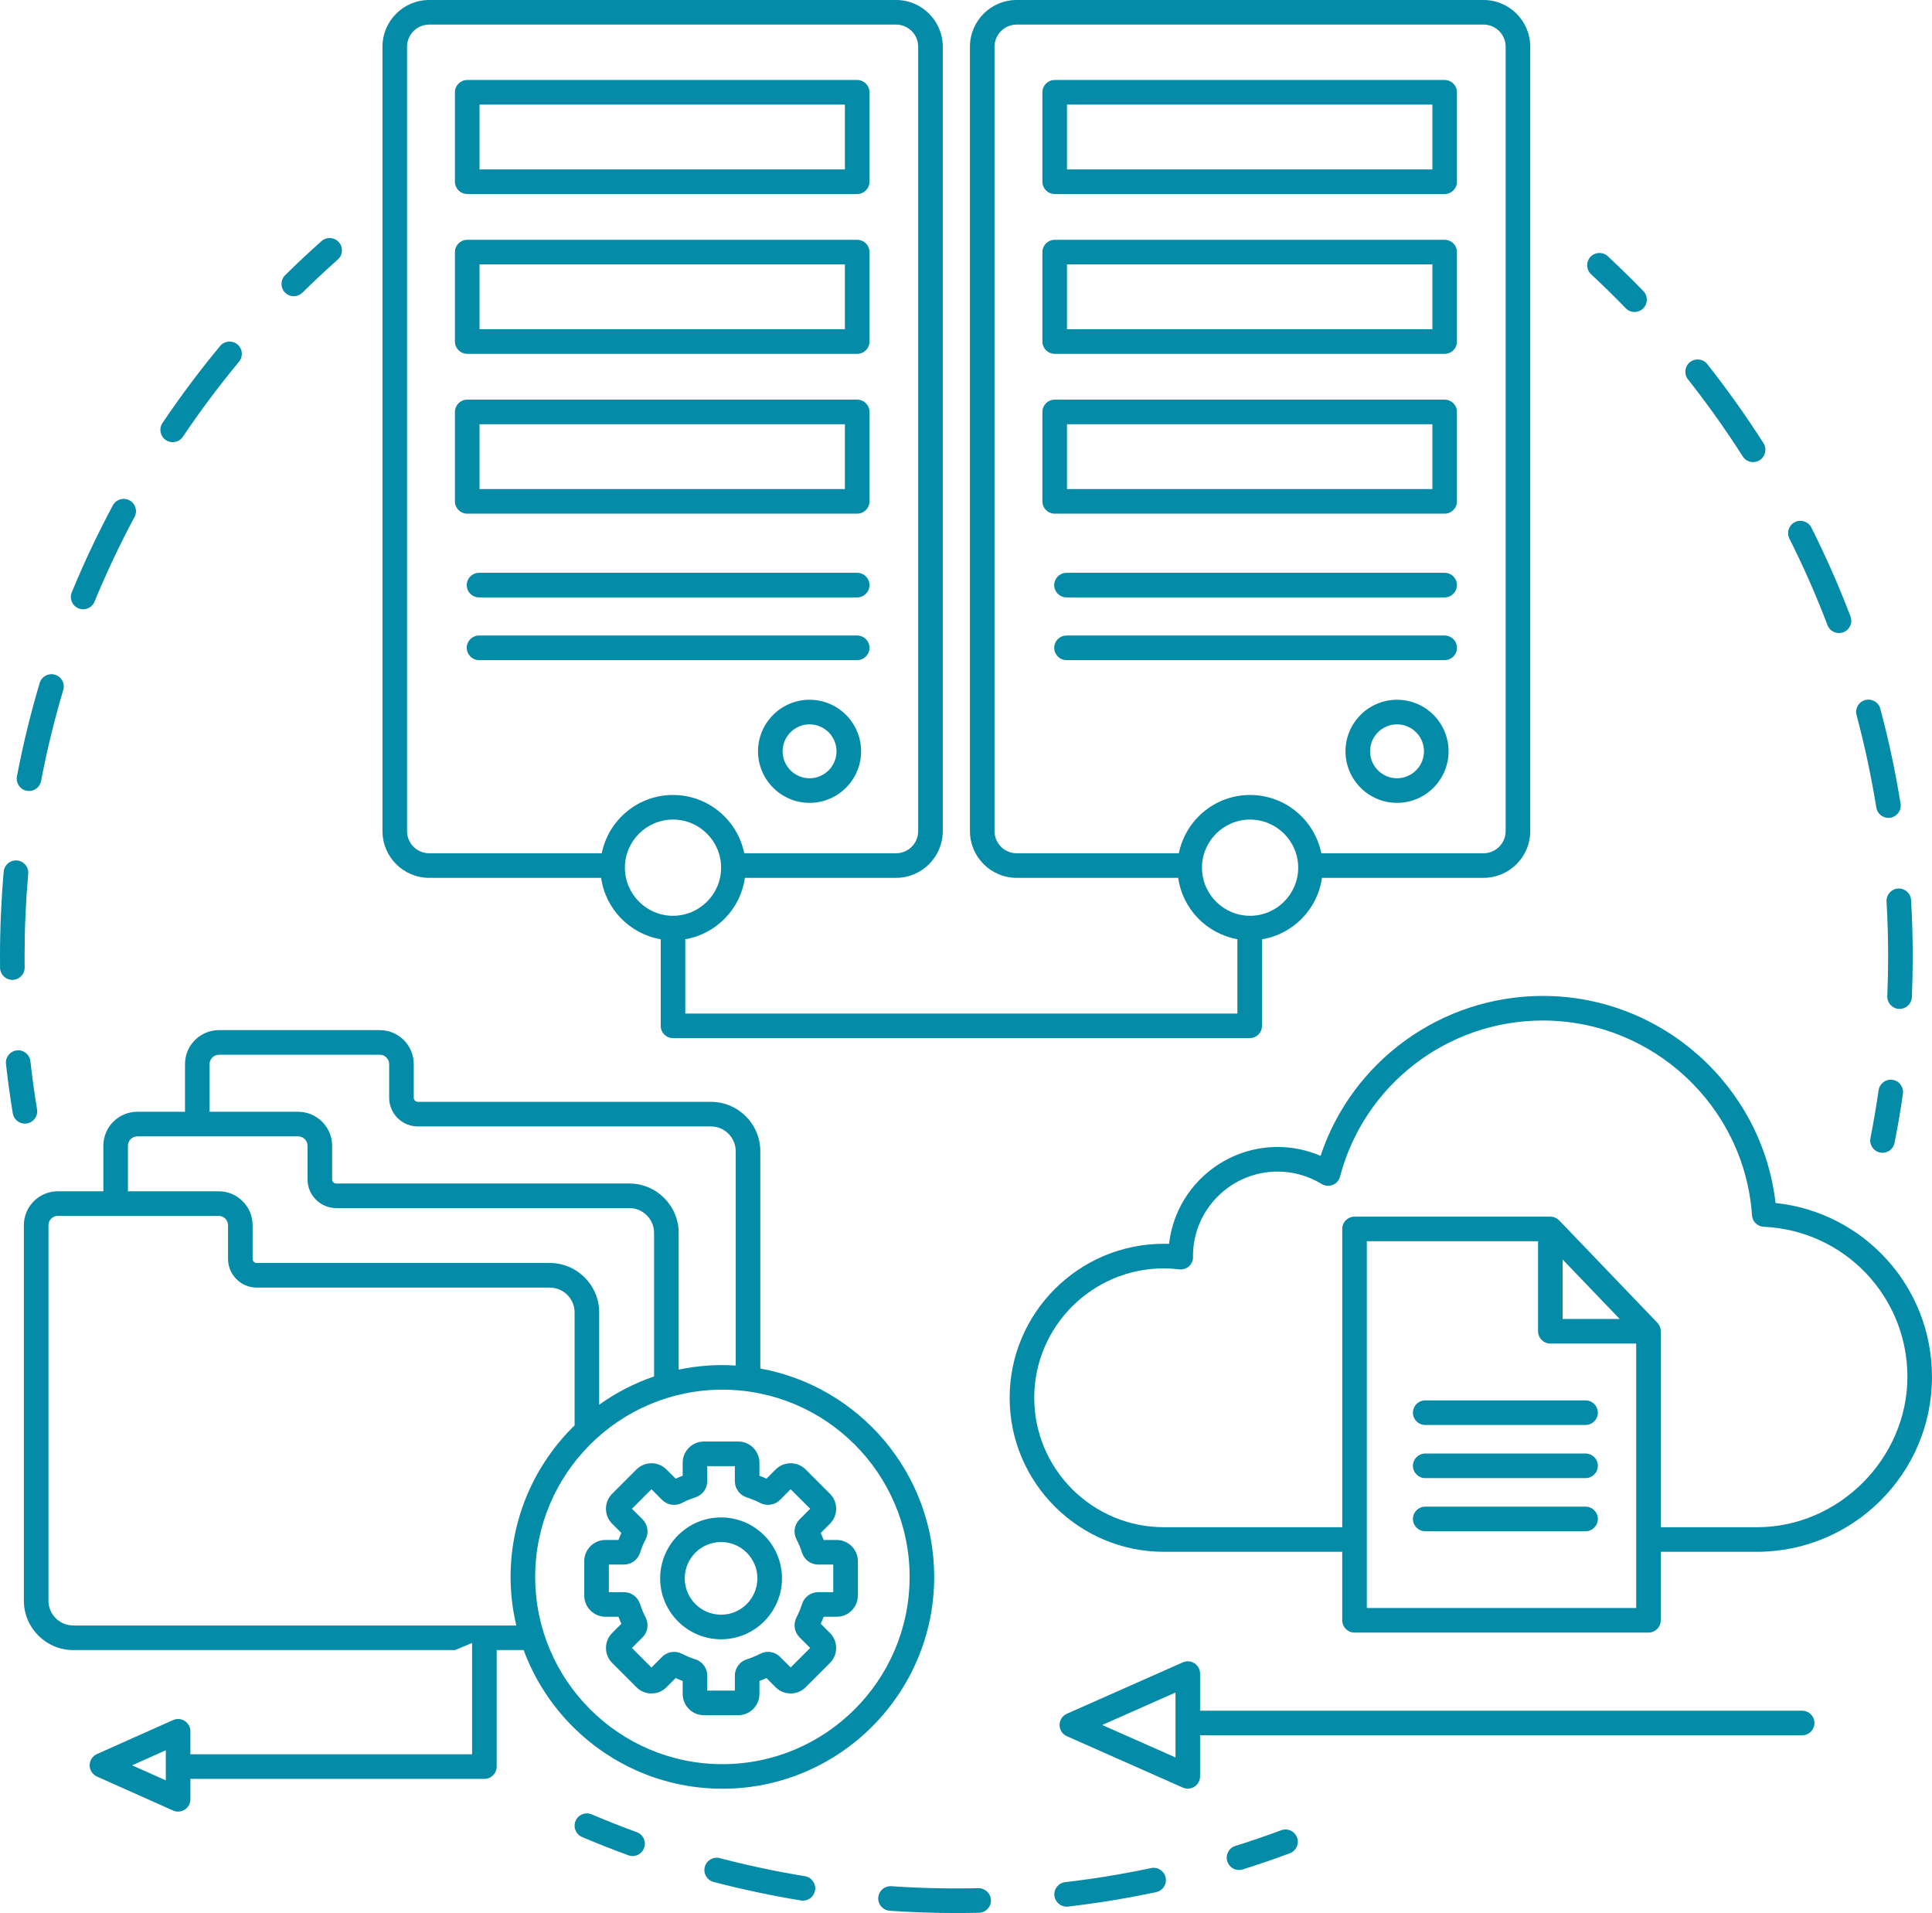
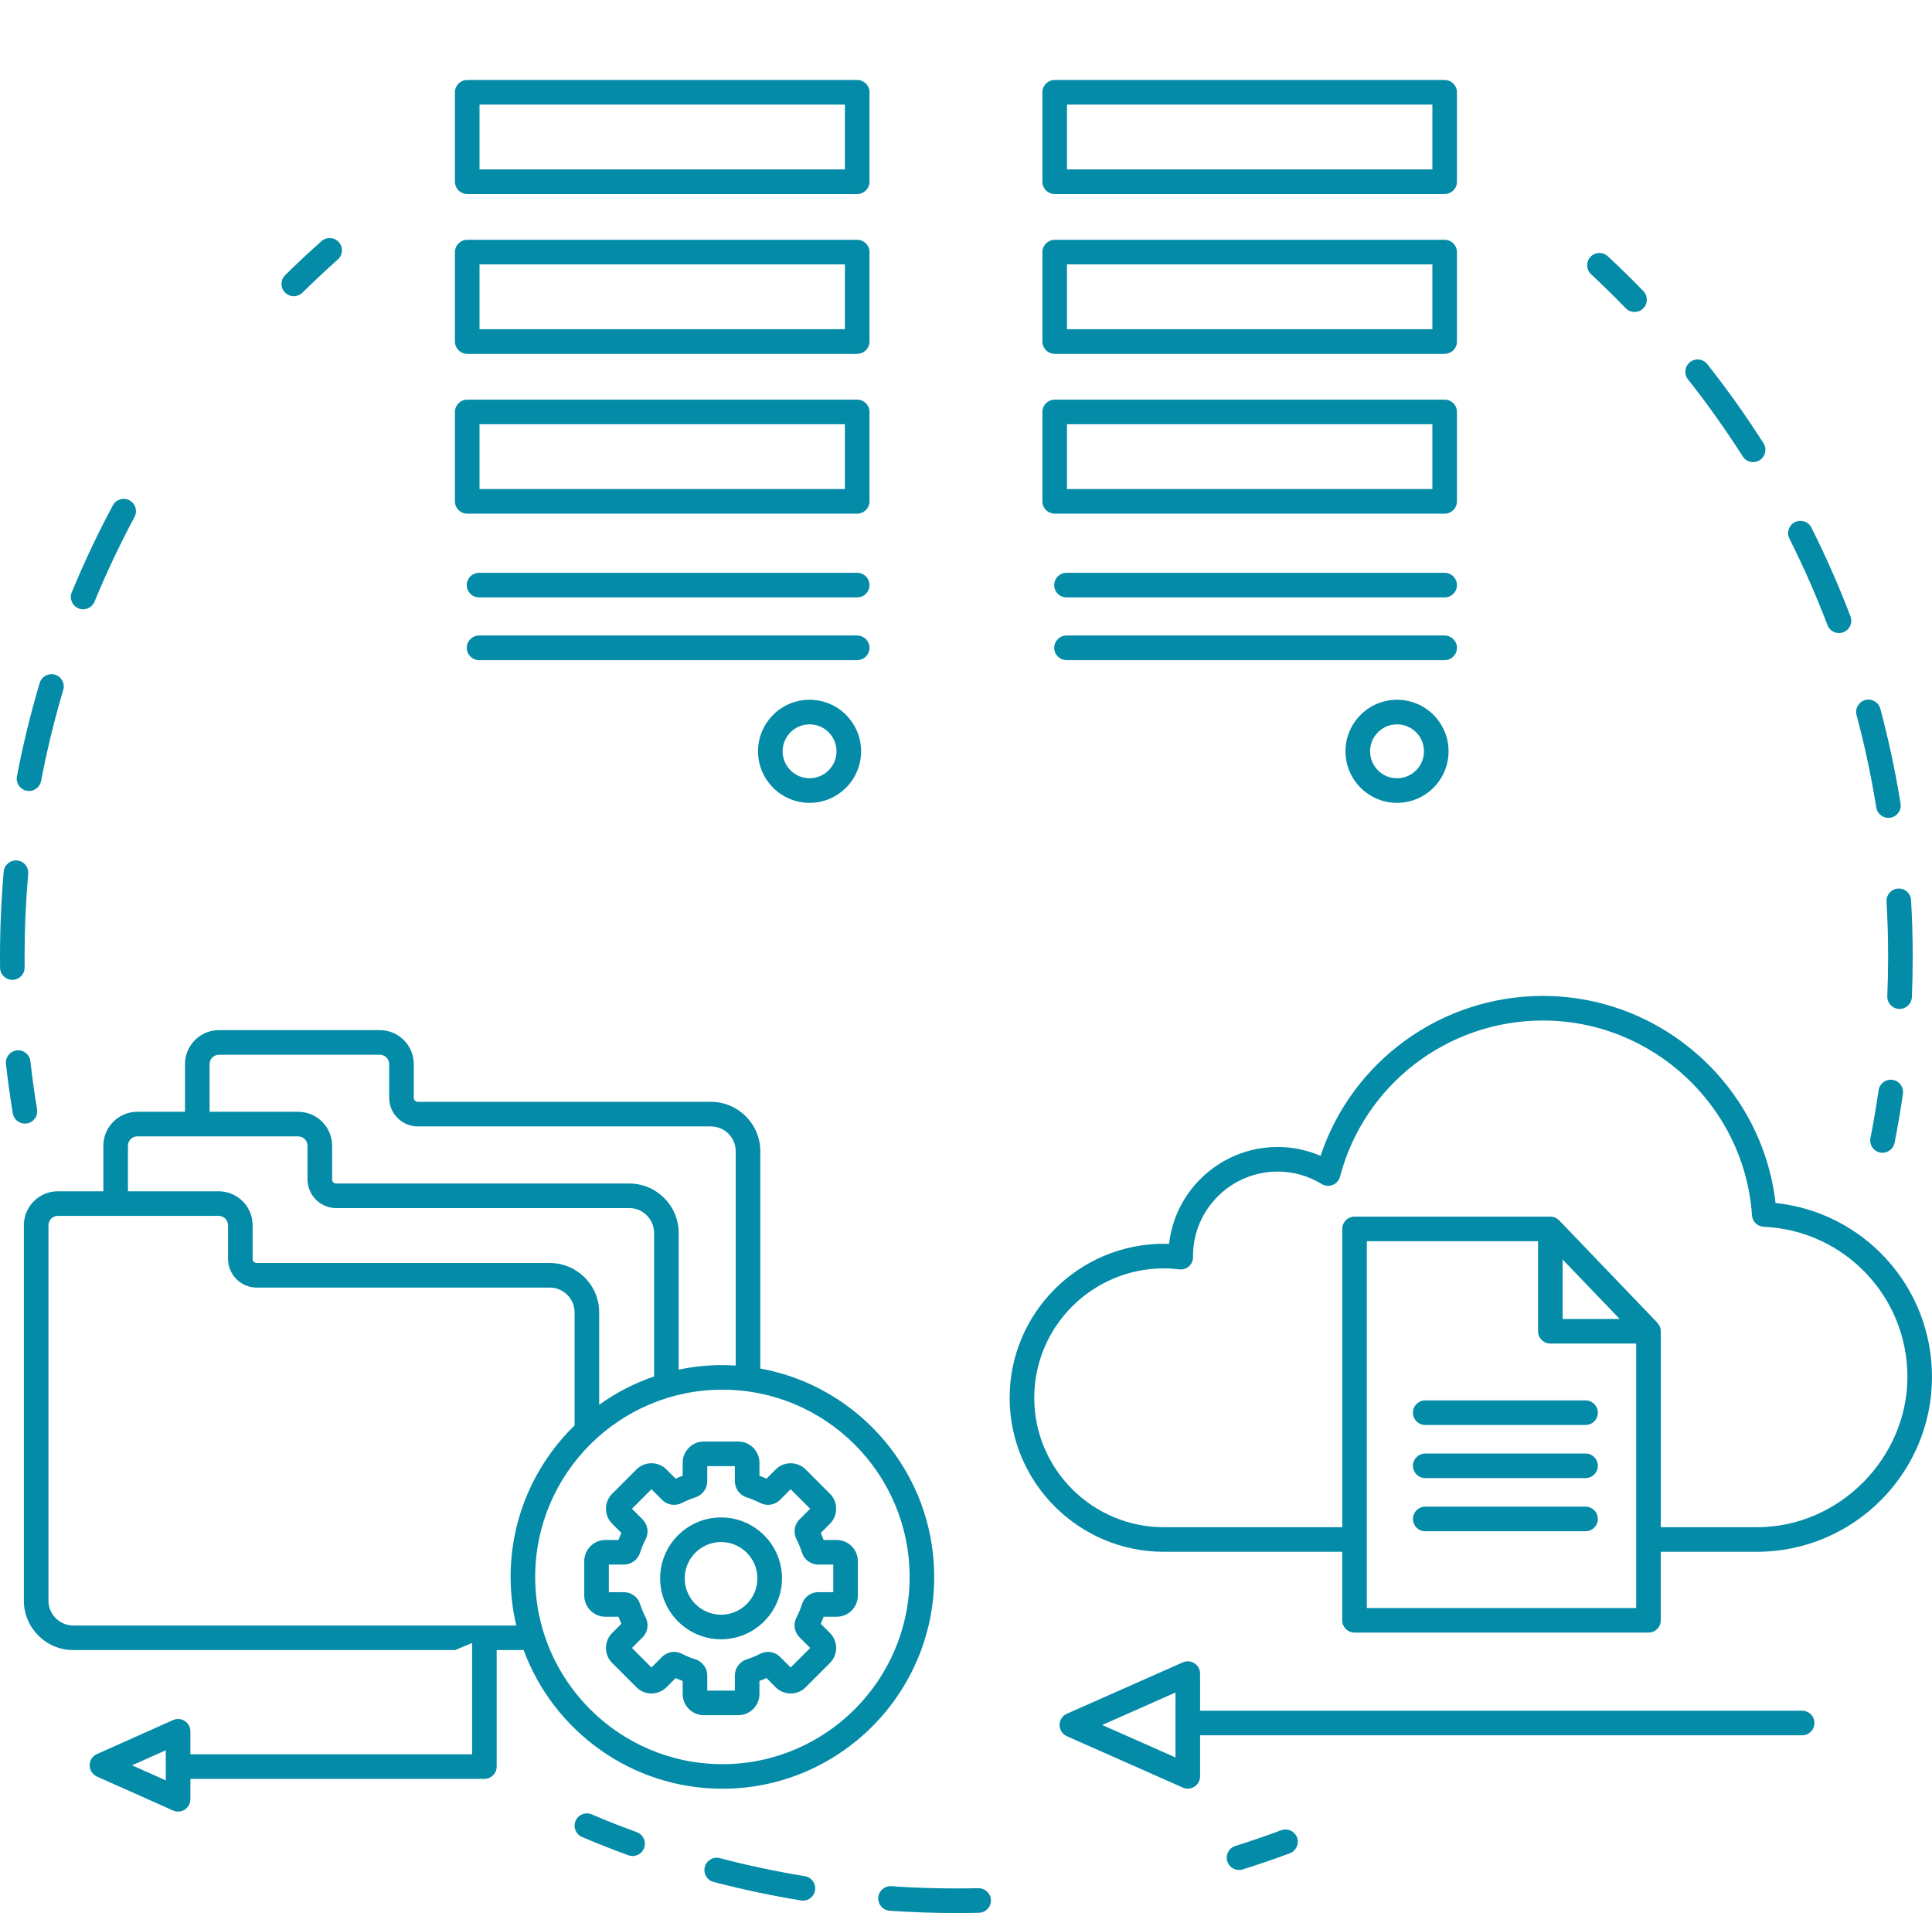
<svg xmlns="http://www.w3.org/2000/svg" id="Layer_1" viewBox="0 0 2946.8 2917.38">
  <defs>
    <style>.cls-1{fill:#048ba8;stroke-width:0px;}</style>
  </defs>
  <path class="cls-1" d="M2886.58,1646.76c-10.22-1.46-19.75,5.64-21.23,15.89-3.49,24.25-7.67,48.79-12.44,72.95-2,10.16,4.6,20.02,14.76,22.03,1.23.24,2.45.36,3.65.36,8.78,0,16.61-6.19,18.38-15.12,4.9-24.8,9.19-49.99,12.77-74.88,1.47-10.25-5.65-19.75-15.89-21.22Z" />
  <path class="cls-1" d="M2861.82,1231.49c1.48,9.22,9.44,15.78,18.49,15.78.99,0,1.99-.08,3-.24,10.22-1.64,17.18-11.26,15.54-21.49-7.81-48.6-18.2-97.29-30.89-144.73-2.68-10-12.95-15.93-22.96-13.27-10,2.67-15.94,12.95-13.27,22.96,12.37,46.21,22.49,93.65,30.1,140.99Z" />
  <path class="cls-1" d="M2877.45,1374.83c1.61,27.79,2.43,56,2.43,83.86,0,19.95-.42,40.26-1.26,60.39-.43,10.35,7.6,19.08,17.96,19.51.26.01.52.02.79.02,10,0,18.3-7.89,18.72-17.97.86-20.64,1.29-41.48,1.29-61.94,0-28.57-.84-57.52-2.49-86.03-.6-10.34-9.34-18.22-19.81-17.63-10.34.6-18.23,9.46-17.63,19.8Z" />
  <path class="cls-1" d="M2787.41,953.33c2.85,7.48,9.97,12.09,17.53,12.09,2.22,0,4.47-.39,6.67-1.23,9.67-3.68,14.54-14.51,10.85-24.19-17.47-45.9-37.53-91.47-59.63-135.44-4.66-9.25-15.94-12.98-25.17-8.33-9.25,4.65-12.99,15.92-8.34,25.17,21.53,42.83,41.06,87.22,58.09,131.94Z" />
  <path class="cls-1" d="M2658.13,696.04c3.58,5.61,9.64,8.68,15.83,8.68,3.45,0,6.93-.95,10.06-2.94,8.73-5.56,11.3-17.15,5.74-25.89-26.4-41.43-55.24-82.01-85.72-120.6-6.43-8.13-18.21-9.51-26.34-3.09-8.12,6.41-9.51,18.21-3.09,26.33,29.7,37.6,57.8,77.13,83.52,117.5Z" />
  <path class="cls-1" d="M2479.64,470.04c3.68,3.8,8.57,5.71,13.47,5.71s9.41-1.75,13.04-5.28c7.44-7.2,7.63-19.07.43-26.51-17.49-18.06-35.74-35.95-54.22-53.16-7.59-7.06-19.45-6.63-26.5.95-7.06,7.58-6.63,19.45.95,26.5,18.01,16.77,35.79,34.19,52.83,51.79Z" />
  <path class="cls-1" d="M971.28,2794.1c-23.06-8.42-46.21-17.56-68.8-27.18-9.5-4.05-20.54.37-24.59,9.91-4.06,9.53.38,20.54,9.91,24.6,23.19,9.87,46.95,19.26,70.63,27.9,2.12.78,4.29,1.14,6.43,1.14,7.65,0,14.84-4.72,17.61-12.33,3.55-9.73-1.46-20.49-11.19-24.04Z" />
-   <path class="cls-1" d="M1755.68,2848.8c-43.05,9.16-87.12,16.38-130.97,21.48-10.28,1.2-17.65,10.5-16.46,20.79,1.11,9.55,9.21,16.59,18.6,16.59.73,0,1.45-.04,2.19-.13,45.01-5.23,90.23-12.65,134.44-22.05,10.13-2.15,16.6-12.11,14.44-22.24-2.15-10.13-12.1-16.59-22.24-14.44Z" />
  <path class="cls-1" d="M1492.29,2879.49c-43.97,1.03-88.78.01-132.72-3.01-10.32-.73-19.28,7.08-20,17.42-.71,10.33,7.09,19.28,17.42,19.99,33.64,2.32,67.85,3.49,101.7,3.49,11.52,0,23.02-.13,34.47-.4,10.35-.24,18.55-8.83,18.3-19.18-.24-10.35-8.95-18.43-19.18-18.3Z" />
  <path class="cls-1" d="M1227.72,2861.21c-43.54-7.11-87.21-16.38-129.82-27.52-10.03-2.62-20.27,3.38-22.89,13.39-2.62,10.02,3.38,20.26,13.39,22.89,43.74,11.44,88.57,20.95,133.27,28.26,1.02.16,2.04.25,3.05.25,9.02,0,16.98-6.53,18.48-15.73,1.67-10.22-5.26-19.86-15.48-21.53Z" />
  <path class="cls-1" d="M1954.22,2791.11c-23.04,8.58-46.59,16.64-70,23.97-9.88,3.1-15.38,13.62-12.28,23.5,2.51,8.02,9.91,13.15,17.88,13.15,1.86,0,3.75-.28,5.62-.86,24.02-7.53,48.2-15.81,71.85-24.61,9.7-3.61,14.65-14.41,11.04-24.11-3.61-9.71-14.42-14.64-24.11-11.04Z" />
  <path class="cls-1" d="M448.08,451.72c4.75,0,9.51-1.79,13.16-5.39,17.57-17.31,35.75-34.32,54.03-50.55,7.74-6.87,8.45-18.73,1.57-26.47-6.87-7.74-18.73-8.44-26.47-1.57-18.76,16.66-37.41,34.11-55.44,51.88-7.38,7.27-7.46,19.14-.2,26.51,3.67,3.73,8.51,5.59,13.35,5.59Z" />
  <path class="cls-1" d="M19.07,1494.28c10.35-.13,18.65-8.62,18.52-18.97-.07-5.53-.1-11.07-.1-16.62,0-42.08,1.87-84.54,5.53-126.2.91-10.31-6.72-19.41-17.03-20.32-10.16-.88-19.42,6.71-20.32,17.03C1.92,1371.95,0,1415.51,0,1458.69c0,5.7.03,11.39.1,17.07.12,10.28,8.5,18.53,18.74,18.53.08,0,.15,0,.23,0Z" />
  <path class="cls-1" d="M40.74,1205.92c1.18.23,2.37.34,3.53.34,8.83,0,16.69-6.26,18.4-15.24,8.88-46.61,20.25-93.31,33.8-138.78,2.96-9.92-2.69-20.37-12.62-23.32-9.94-2.96-20.37,2.69-23.32,12.62-13.91,46.69-25.59,94.62-34.7,142.47-1.93,10.17,4.74,19.99,14.91,21.93Z" />
  <path class="cls-1" d="M119.67,927.75c2.34.96,4.75,1.42,7.14,1.42,7.37,0,14.36-4.38,17.34-11.61,18.07-43.85,38.6-87.3,61.04-129.17,4.89-9.13,1.45-20.49-7.67-25.38-9.14-4.9-20.5-1.45-25.38,7.67-23.03,42.97-44.11,87.59-62.65,132.6-3.95,9.57.62,20.53,10.19,24.48Z" />
-   <path class="cls-1" d="M252.91,671.09c3.21,2.16,6.85,3.2,10.45,3.2,6.03,0,11.95-2.91,15.57-8.28,26.5-39.36,55.32-77.85,85.64-114.39,6.61-7.97,5.52-19.79-2.45-26.4-7.98-6.62-19.79-5.51-26.4,2.45-31.13,37.5-60.7,77-87.89,117.4-5.79,8.59-3.51,20.25,5.08,26.03Z" />
  <path class="cls-1" d="M41.06,1713.26c10.22-1.68,17.13-11.33,15.45-21.55-4-24.22-7.41-48.89-10.14-73.32-1.15-10.29-10.43-17.7-20.72-16.55-10.29,1.15-17.7,10.42-16.55,20.72,2.8,25.08,6.3,50.39,10.41,75.26,1.51,9.18,9.47,15.7,18.48,15.7,1.01,0,2.04-.09,3.08-.26Z" />
-   <path class="cls-1" d="M654.61,1338.72h262.25c6.72,47.63,43.72,85.55,90.9,93.64v132.05c0,10.36,8.39,18.75,18.75,18.75h879.57c10.36,0,18.75-8.39,18.75-18.75v-131.95c47.48-7.86,84.79-45.9,91.53-93.74h246.42c39.28,0,71.23-31.96,71.23-71.24V71.24c0-39.28-31.96-71.24-71.23-71.24h-712.13c-39.28,0-71.24,31.96-71.24,71.24v1196.24c0,39.28,31.96,71.24,71.24,71.24h246.41c6.69,47.42,43.39,85.23,90.27,93.54v113.4h-842.07v-113.3c47.18-8.09,84.18-46.01,90.9-93.64h230.58c39.28,0,71.24-31.96,71.24-71.24V71.24c0-39.28-31.96-71.24-71.24-71.24h-712.13c-39.28,0-71.24,31.96-71.24,71.24v1196.24c0,39.28,31.96,71.24,71.24,71.24ZM1833.34,1323.21c0-40.46,32.92-73.37,73.37-73.37s73.36,32.91,73.36,73.37-32.91,73.37-73.36,73.37-73.37-32.91-73.37-73.37ZM1516.9,1267.48V71.24c0-18.6,15.14-33.74,33.74-33.74h712.13c18.6,0,33.73,15.14,33.73,33.74v1196.24c0,18.6-15.13,33.74-33.73,33.74h-247.41c-10.23-50.64-55.05-88.89-108.66-88.89s-98.43,38.25-108.66,88.89h-247.4c-18.6,0-33.74-15.14-33.74-33.74ZM620.87,71.24c0-18.6,15.14-33.74,33.74-33.74h712.13c18.6,0,33.74,15.14,33.74,33.74v1196.24c0,18.6-15.14,33.74-33.74,33.74h-231.58c-10.23-50.64-55.05-88.89-108.66-88.89s-98.43,38.25-108.66,88.89h-263.24c-18.6,0-33.74-15.14-33.74-33.74V71.24ZM1099.87,1323.21c0,40.45-32.91,73.37-73.36,73.37s-73.37-32.91-73.37-73.37,32.92-73.37,73.37-73.37,73.36,32.91,73.36,73.37Z" />
  <path class="cls-1" d="M1234.79,1067.13c-43.34,0-78.6,35.27-78.6,78.61s35.26,78.61,78.6,78.61,78.61-35.27,78.61-78.61-35.27-78.61-78.61-78.61ZM1234.79,1186.85c-22.66,0-41.1-18.44-41.1-41.11s18.44-41.11,41.1-41.11,41.11,18.44,41.11,41.11-18.44,41.11-41.11,41.11Z" />
  <path class="cls-1" d="M1307.45,969.18h-576.79c-10.36,0-18.75,8.4-18.75,18.75s8.39,18.75,18.75,18.75h576.79c10.36,0,18.75-8.4,18.75-18.75s-8.39-18.75-18.75-18.75Z" />
  <path class="cls-1" d="M1307.45,873.54h-576.79c-10.36,0-18.75,8.4-18.75,18.75s8.39,18.75,18.75,18.75h576.79c10.36,0,18.75-8.4,18.75-18.75s-8.39-18.75-18.75-18.75Z" />
  <path class="cls-1" d="M712.63,295.86h594.82c10.36,0,18.75-8.39,18.75-18.75v-136.37c0-10.35-8.39-18.75-18.75-18.75h-594.82c-10.36,0-18.75,8.4-18.75,18.75v136.37c0,10.36,8.39,18.75,18.75,18.75ZM731.38,159.49h557.32v98.87h-557.32v-98.87Z" />
  <path class="cls-1" d="M712.63,539.59h594.82c10.36,0,18.75-8.4,18.75-18.75v-136.37c0-10.36-8.39-18.75-18.75-18.75h-594.82c-10.36,0-18.75,8.39-18.75,18.75v136.37c0,10.35,8.39,18.75,18.75,18.75ZM731.38,403.22h557.32v98.87h-557.32v-98.87Z" />
  <path class="cls-1" d="M712.63,783.33h594.82c10.36,0,18.75-8.4,18.75-18.75v-136.37c0-10.35-8.39-18.75-18.75-18.75h-594.82c-10.36,0-18.75,8.4-18.75,18.75v136.37c0,10.35,8.39,18.75,18.75,18.75ZM731.38,646.95h557.32v98.87h-557.32v-98.87Z" />
  <path class="cls-1" d="M2130.82,1067.13c-43.35,0-78.61,35.27-78.61,78.61s35.26,78.61,78.61,78.61,78.61-35.27,78.61-78.61-35.26-78.61-78.61-78.61ZM2130.82,1186.85c-22.67,0-41.11-18.44-41.11-41.11s18.44-41.11,41.11-41.11,41.11,18.44,41.11,41.11-18.44,41.11-41.11,41.11Z" />
  <path class="cls-1" d="M2203.49,969.18h-576.8c-10.36,0-18.75,8.4-18.75,18.75s8.39,18.75,18.75,18.75h576.8c10.36,0,18.75-8.4,18.75-18.75s-8.39-18.75-18.75-18.75Z" />
  <path class="cls-1" d="M2203.49,873.54h-576.8c-10.36,0-18.75,8.4-18.75,18.75s8.39,18.75,18.75,18.75h576.8c10.36,0,18.75-8.4,18.75-18.75s-8.39-18.75-18.75-18.75Z" />
  <path class="cls-1" d="M1608.67,295.86h594.82c10.36,0,18.75-8.39,18.75-18.75v-136.37c0-10.35-8.39-18.75-18.75-18.75h-594.82c-10.36,0-18.75,8.4-18.75,18.75v136.37c0,10.36,8.39,18.75,18.75,18.75ZM1627.42,159.49h557.32v98.87h-557.32v-98.87Z" />
  <path class="cls-1" d="M1608.67,539.59h594.82c10.36,0,18.75-8.4,18.75-18.75v-136.37c0-10.36-8.39-18.75-18.75-18.75h-594.82c-10.36,0-18.75,8.39-18.75,18.75v136.37c0,10.35,8.39,18.75,18.75,18.75ZM1627.42,403.22h557.32v98.87h-557.32v-98.87Z" />
  <path class="cls-1" d="M1608.67,783.33h594.82c10.36,0,18.75-8.4,18.75-18.75v-136.37c0-10.35-8.39-18.75-18.75-18.75h-594.82c-10.36,0-18.75,8.4-18.75,18.75v136.37c0,10.35,8.39,18.75,18.75,18.75ZM1627.42,646.95h557.32v98.87h-557.32v-98.87Z" />
  <path class="cls-1" d="M2748.74,2608.85h-918.3v-56.59c0-6.34-3.2-12.26-8.52-15.71-5.33-3.46-12.03-3.99-17.82-1.43l-176.83,78.34c-6.78,3.01-11.16,9.73-11.16,17.14s4.38,14.14,11.16,17.14l176.83,78.33c2.43,1.08,5.01,1.61,7.59,1.61,3.58,0,7.14-1.02,10.23-3.04,5.32-3.46,8.52-9.37,8.52-15.71v-62.59h918.3c10.36,0,18.75-8.4,18.75-18.75s-8.39-18.75-18.75-18.75ZM1792.94,2581.08v99.05l-111.79-49.52,111.79-49.52Z" />
  <path class="cls-1" d="M2708.16,1834.58c-20.43-178.35-173.27-315.79-354.9-315.79-154.64,0-290.88,99.16-339.05,243.85-20.67-8.86-42.91-13.48-65.44-13.48-85.6,0-156.34,64.75-165.63,147.76-2.67-.1-5.27-.16-7.84-.16-129.76,0-235.33,105.36-235.33,234.88s105.57,234.88,235.33,234.88h271.95v104.44c0,10.35,8.39,18.75,18.75,18.75h448.36c10.36,0,18.75-8.4,18.75-18.75v-104.44h146.42c147.36,0,267.25-119.66,267.25-266.74,0-137.45-103.55-250.93-238.64-265.2ZM2679.54,2329.02h-146.42v-298.86c0-.97-.14-1.9-.28-2.82-.04-.23-.03-.47-.07-.7-.31-1.6-.85-3.11-1.53-4.53-.16-.33-.34-.64-.52-.96-.72-1.3-1.56-2.51-2.55-3.59-.1-.11-.15-.26-.26-.37l-149.69-156.06s-.08-.05-.12-.09c-1.15-1.18-2.48-2.17-3.91-3.02-.32-.19-.65-.36-.98-.53-1.38-.71-2.84-1.3-4.39-1.65-.08-.02-.15-.05-.23-.07-1.26-.27-2.56-.42-3.9-.42h-298.67c-10.36,0-18.75,8.39-18.75,18.75v454.91h-271.95c-109.08,0-197.83-88.54-197.83-197.38s88.75-197.38,197.83-197.38c7.11,0,14.78.5,23.44,1.52,5.34.63,10.72-1.07,14.73-4.68,4.01-3.61,6.27-8.76,6.21-14.15,0-.67-.04-1.33-.09-1.44,0-71.05,57.94-128.85,129.16-128.85,23.6,0,46.84,6.56,67.19,18.98,5.05,3.09,11.29,3.6,16.78,1.39,5.49-2.22,9.62-6.9,11.13-12.63,36.76-140.19,163.98-238.1,309.39-238.1,167.46,0,307.57,130.49,318.97,297.07.65,9.51,8.34,17.02,17.86,17.45,122.92,5.54,219.2,106.12,219.2,228.97s-103.07,229.24-229.75,229.24ZM2084.76,2452.21v-559.35h261.17v137.3c0,10.35,8.39,18.75,18.75,18.75h130.94v403.3h-410.86ZM2383.43,2011.41v-90.67l86.98,90.67h-86.98Z" />
  <path class="cls-1" d="M2173.83,2173.09h244.54c10.36,0,18.75-8.39,18.75-18.75s-8.39-18.75-18.75-18.75h-244.54c-10.36,0-18.75,8.4-18.75,18.75s8.39,18.75,18.75,18.75Z" />
  <path class="cls-1" d="M2173.83,2254.12h244.54c10.36,0,18.75-8.4,18.75-18.75s-8.39-18.75-18.75-18.75h-244.54c-10.36,0-18.75,8.4-18.75,18.75s8.39,18.75,18.75,18.75Z" />
  <path class="cls-1" d="M2173.83,2335.15h244.54c10.36,0,18.75-8.4,18.75-18.75s-8.39-18.75-18.75-18.75h-244.54c-10.36,0-18.75,8.39-18.75,18.75s8.39,18.75,18.75,18.75Z" />
  <path class="cls-1" d="M1159.67,2087.03v-331.37c0-41.55-33.8-75.35-75.35-75.35h-446.97c-3.45,0-6.26-2.81-6.26-6.26v-51.32c0-28.55-23.23-51.78-51.78-51.78h-245.36c-28.55,0-51.78,23.23-51.78,51.78v72.74h-72.74c-28.55,0-51.78,23.23-51.78,51.78v69.46h-69.46c-28.55,0-51.78,23.23-51.78,51.78v572.52c0,41.55,33.8,75.35,75.35,75.35h582.47l25.84-10.86v169.83h-429.68v-35.1c0-6.35-3.22-12.27-8.54-15.73-5.33-3.46-12.04-3.98-17.85-1.39l-116.15,51.86c-6.75,3.02-11.1,9.72-11.1,17.12s4.35,14.1,11.1,17.12l116.15,51.86c2.45,1.09,5.05,1.63,7.65,1.63,3.56,0,7.12-1.02,10.21-3.02,5.33-3.46,8.54-9.38,8.54-15.73v-31.13h448.43c10.36,0,18.75-8.4,18.75-18.75v-177.71h41.11c45.53,123.31,164.24,211.47,303.17,211.47,178.13,0,323.05-144.92,323.05-323.05,0-158.39-114.61-290.42-265.23-317.77ZM1101.85,2690.35c-157.45,0-285.55-128.09-285.55-285.55s128.1-285.55,285.55-285.55,285.55,128.09,285.55,285.55-128.1,285.55-285.55,285.55ZM111.76,2478.88c-20.87,0-37.85-16.98-37.85-37.85v-572.52c0-7.88,6.41-14.28,14.28-14.28h245.36c7.87,0,14.28,6.4,14.28,14.28v51.32c0,24.13,19.63,43.76,43.76,43.76h446.97c20.87,0,37.85,16.98,37.85,37.85v172.3c-60.16,58.7-97.61,140.58-97.61,231.08,0,25.49,3.06,50.27,8.67,74.08H111.76ZM209.43,1732.98h245.36c7.87,0,14.28,6.41,14.28,14.28v51.31c0,24.13,19.63,43.76,43.76,43.76h446.97c20.87,0,37.85,16.98,37.85,37.85v218.9c-30.17,10.31-58.32,24.95-83.74,43.2v-140.86c0-41.55-33.8-75.35-75.35-75.35h-446.97c-3.45,0-6.26-2.81-6.26-6.26v-51.32c0-28.55-23.23-51.78-51.78-51.78h-138.4v-69.46c0-7.88,6.41-14.28,14.28-14.28ZM333.95,1608.46h245.36c7.87,0,14.28,6.41,14.28,14.28v51.32c0,24.13,19.63,43.76,43.76,43.76h446.97c20.87,0,37.85,16.98,37.85,37.85v326.79c-6.73-.42-13.49-.7-20.32-.7-22.86,0-45.17,2.42-66.7,6.96v-208.52c0-41.55-33.8-75.35-75.35-75.35h-446.97c-3.45,0-6.26-2.81-6.26-6.26v-51.31c0-28.55-23.22-51.78-51.78-51.78h-135.12v-72.74c0-7.87,6.4-14.28,14.28-14.28ZM252.89,2669.15v45.92l-51.42-22.96,51.42-22.96Z" />
  <path class="cls-1" d="M1276.12,2348.47h-19.85c-1.35-3.62-2.83-7.19-4.43-10.7l14.03-14.04c6.11-6.11,9.47-14.23,9.47-22.88s-3.36-16.76-9.47-22.87l-37.04-37.05c-12.61-12.61-33.13-12.61-45.74,0l-14.04,14.03c-3.52-1.6-7.09-3.08-10.71-4.43v-19.85c0-17.84-14.51-32.35-32.34-32.35h-52.39c-17.83,0-32.35,14.51-32.35,32.35v19.85c-3.61,1.35-7.18,2.83-10.7,4.43l-14.04-14.04c-12.61-12.62-33.14-12.61-45.75,0l-37.04,37.05c-6.11,6.11-9.47,14.23-9.47,22.87s3.36,16.77,9.47,22.87l14.03,14.04c-1.6,3.51-3.08,7.09-4.43,10.7h-19.85c-17.83,0-32.35,14.51-32.35,32.35v52.39c0,17.83,14.51,32.35,32.35,32.35h19.85c1.35,3.62,2.83,7.19,4.43,10.7l-14.03,14.04c-12.62,12.61-12.62,33.13,0,45.75l37.04,37.05c12.61,12.62,33.14,12.61,45.75,0l14.04-14.03c3.51,1.6,7.09,3.08,10.7,4.44v19.85c0,17.84,14.51,32.35,32.35,32.35h52.39c17.83,0,32.34-14.51,32.34-32.35v-19.85c3.61-1.35,7.19-2.83,10.71-4.44l14.04,14.04c12.61,12.61,33.13,12.61,45.74,0l37.04-37.05c12.62-12.61,12.62-33.13,0-45.74l-14.03-14.04c1.6-3.52,3.08-7.09,4.43-10.7h19.85c17.83,0,32.35-14.51,32.35-32.35v-52.39c0-17.84-14.51-32.35-32.35-32.35ZM1270.97,2428.05h-22.92c-11.34,0-21.3,7.32-24.78,18.23-2.2,6.94-5.03,13.76-8.4,20.27-5.25,10.16-3.38,22.37,4.64,30.4l16.2,16.21-29.75,29.75-16.21-16.21c-8.04-8.04-20.26-9.89-30.42-4.62-6.48,3.36-13.29,6.18-20.25,8.39-10.91,3.46-18.24,13.42-18.24,24.78v22.92h-42.08v-22.92c0-11.37-7.33-21.33-18.23-24.78-6.95-2.21-13.76-5.03-20.25-8.39-10.15-5.27-22.38-3.41-30.43,4.63l-16.21,16.21-29.75-29.76,16.2-16.21c8.03-8.03,9.89-20.24,4.63-30.42-3.36-6.49-6.19-13.31-8.39-20.24-3.45-10.91-13.42-18.24-24.78-18.24h-22.92v-42.08h22.92c11.36,0,21.33-7.33,24.78-18.23,2.2-6.95,5.03-13.76,8.4-20.27,5.25-10.16,3.38-22.38-4.64-30.4l-16.2-16.21,29.75-29.75,16.21,16.21c8.04,8.04,20.27,9.89,30.41,4.62,6.49-3.36,13.31-6.19,20.25-8.39,10.91-3.46,18.24-13.42,18.24-24.78v-22.92h42.08v22.92c0,11.36,7.32,21.31,18.23,24.78,6.96,2.21,13.78,5.04,20.25,8.39,10.15,5.27,22.38,3.41,30.43-4.62l16.21-16.21,29.75,29.75-16.2,16.2c-8.03,8.03-9.9,20.25-4.64,30.43,3.36,6.49,6.19,13.3,8.4,20.28,3.48,10.89,13.43,18.2,24.77,18.2h22.92v42.08Z" />
  <path class="cls-1" d="M1099.81,2314.1c-51.23,0-92.91,41.68-92.91,92.9s41.68,92.91,92.91,92.91,92.91-41.68,92.91-92.91-41.68-92.9-92.91-92.9ZM1044.4,2407.01c0-30.55,24.85-55.4,55.41-55.4s55.41,24.86,55.41,55.4-24.85,55.41-55.41,55.41-55.41-24.85-55.41-55.41Z" />
</svg>